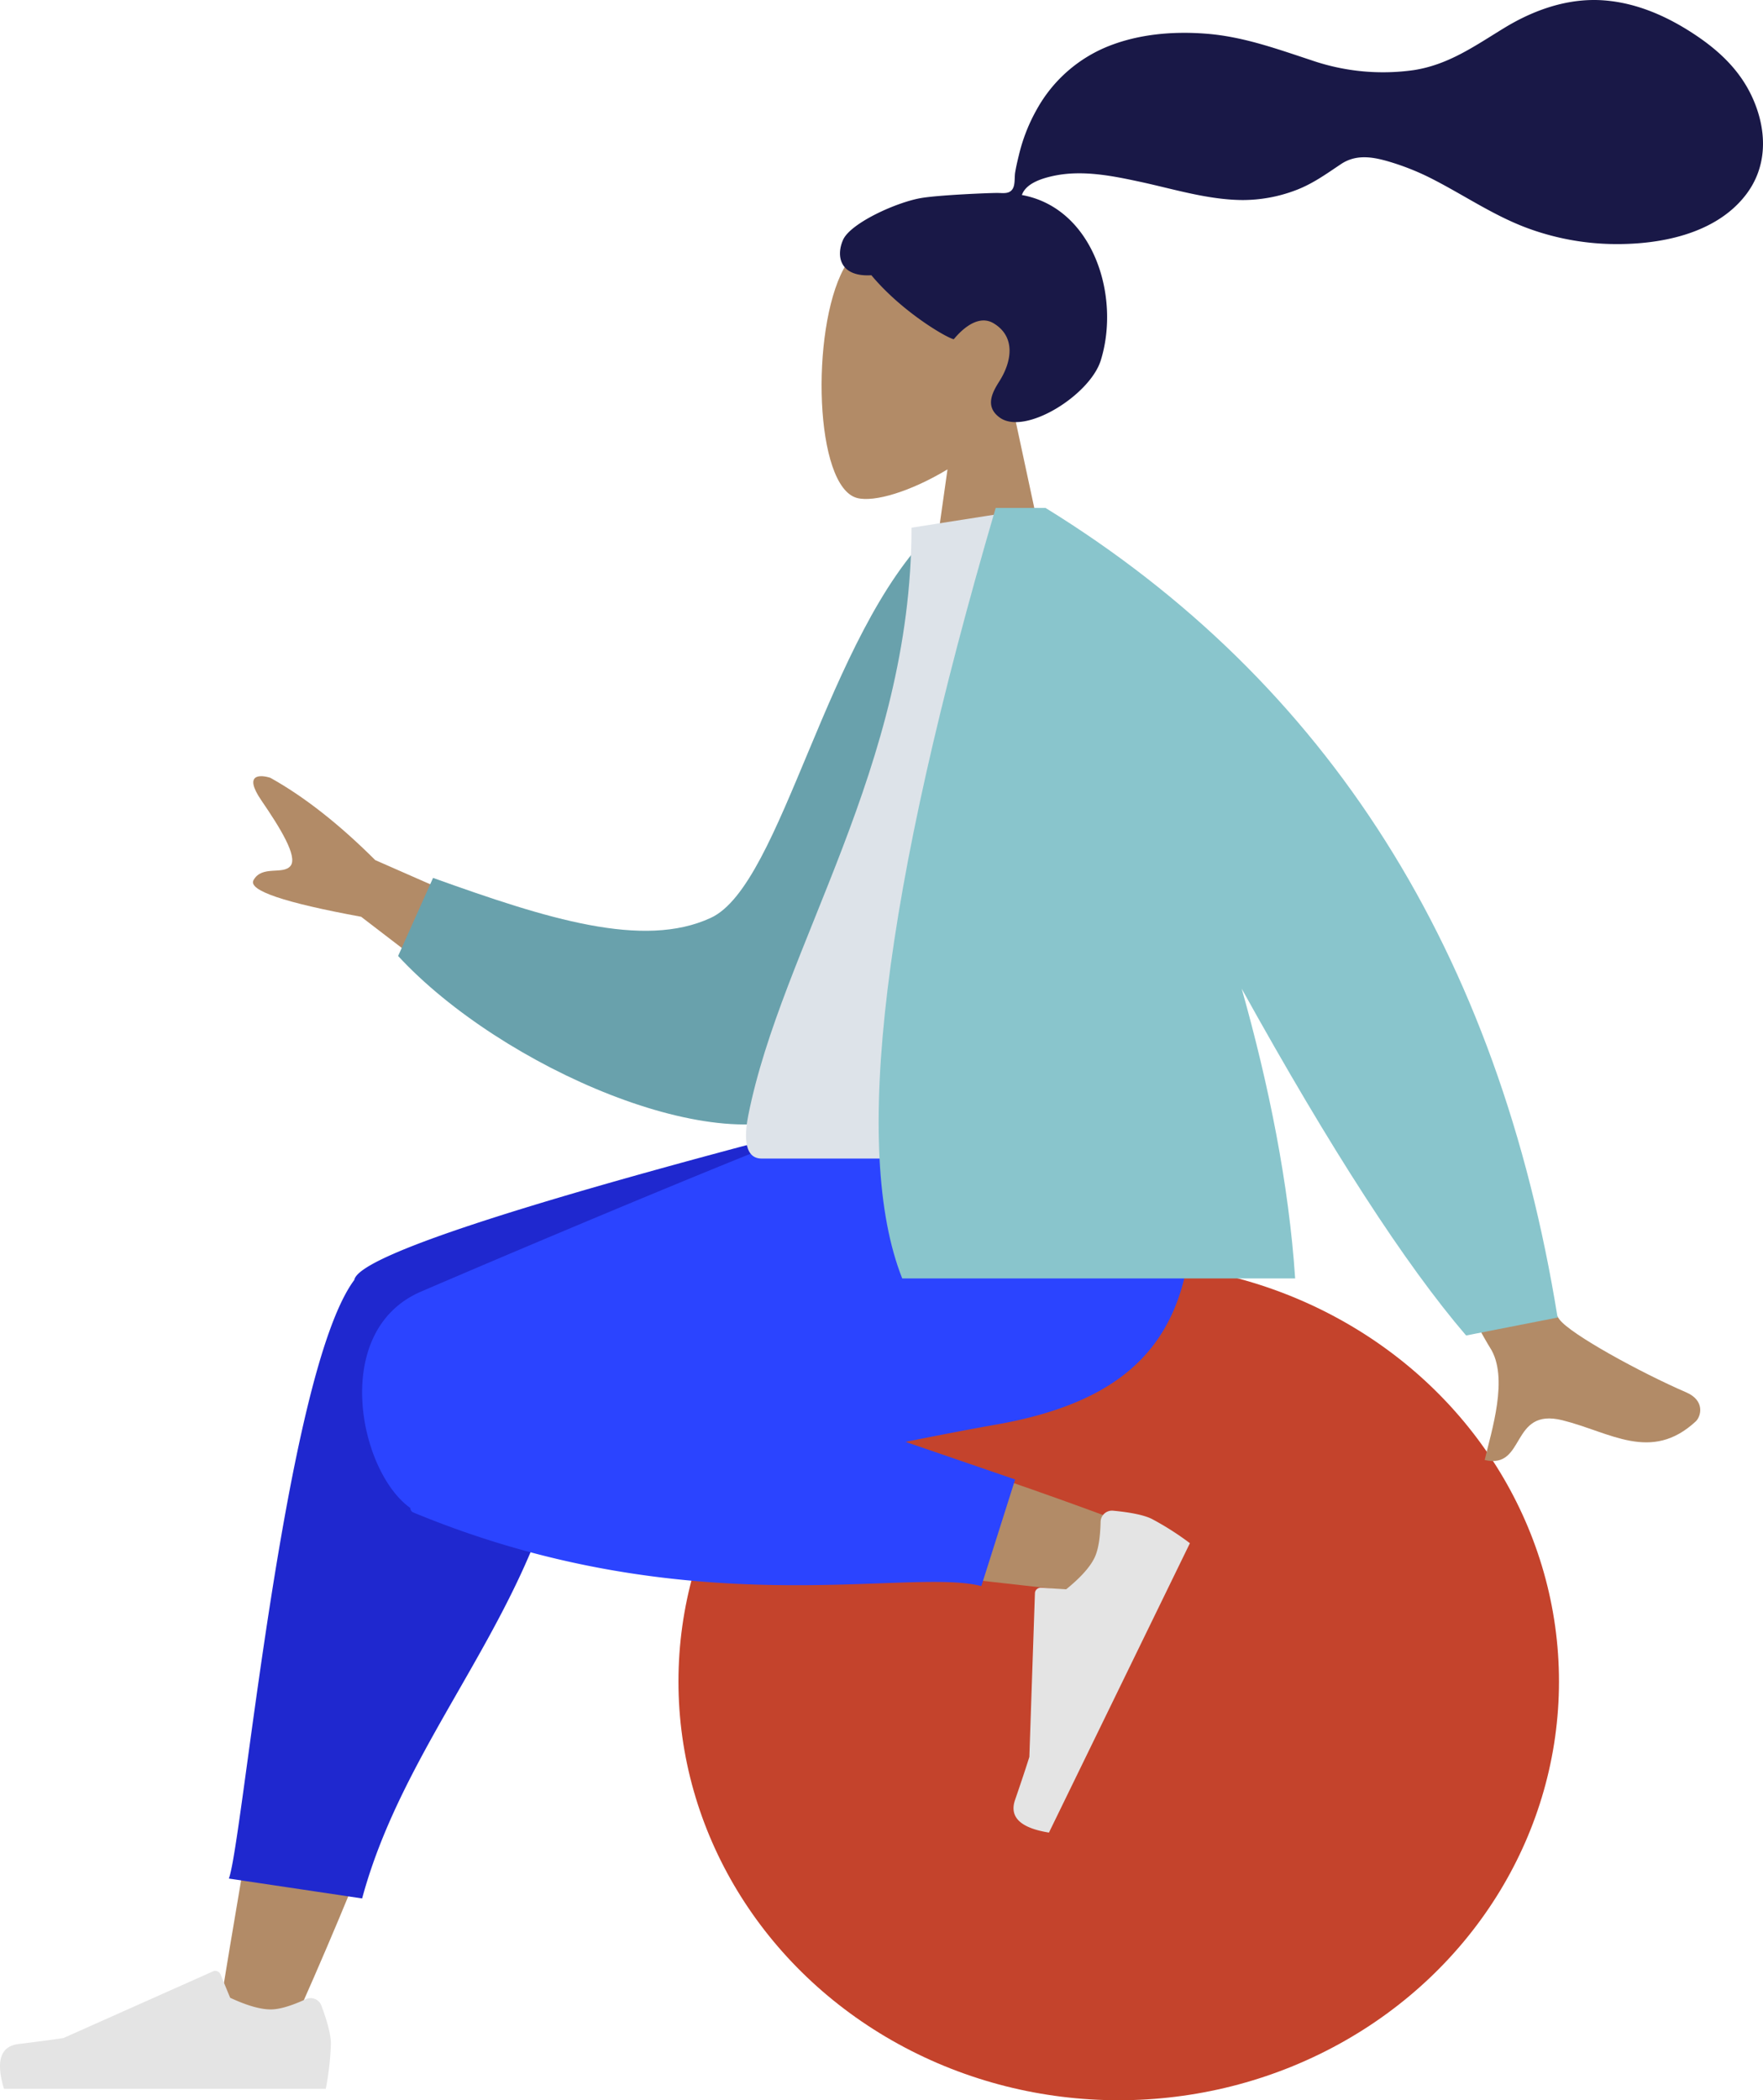
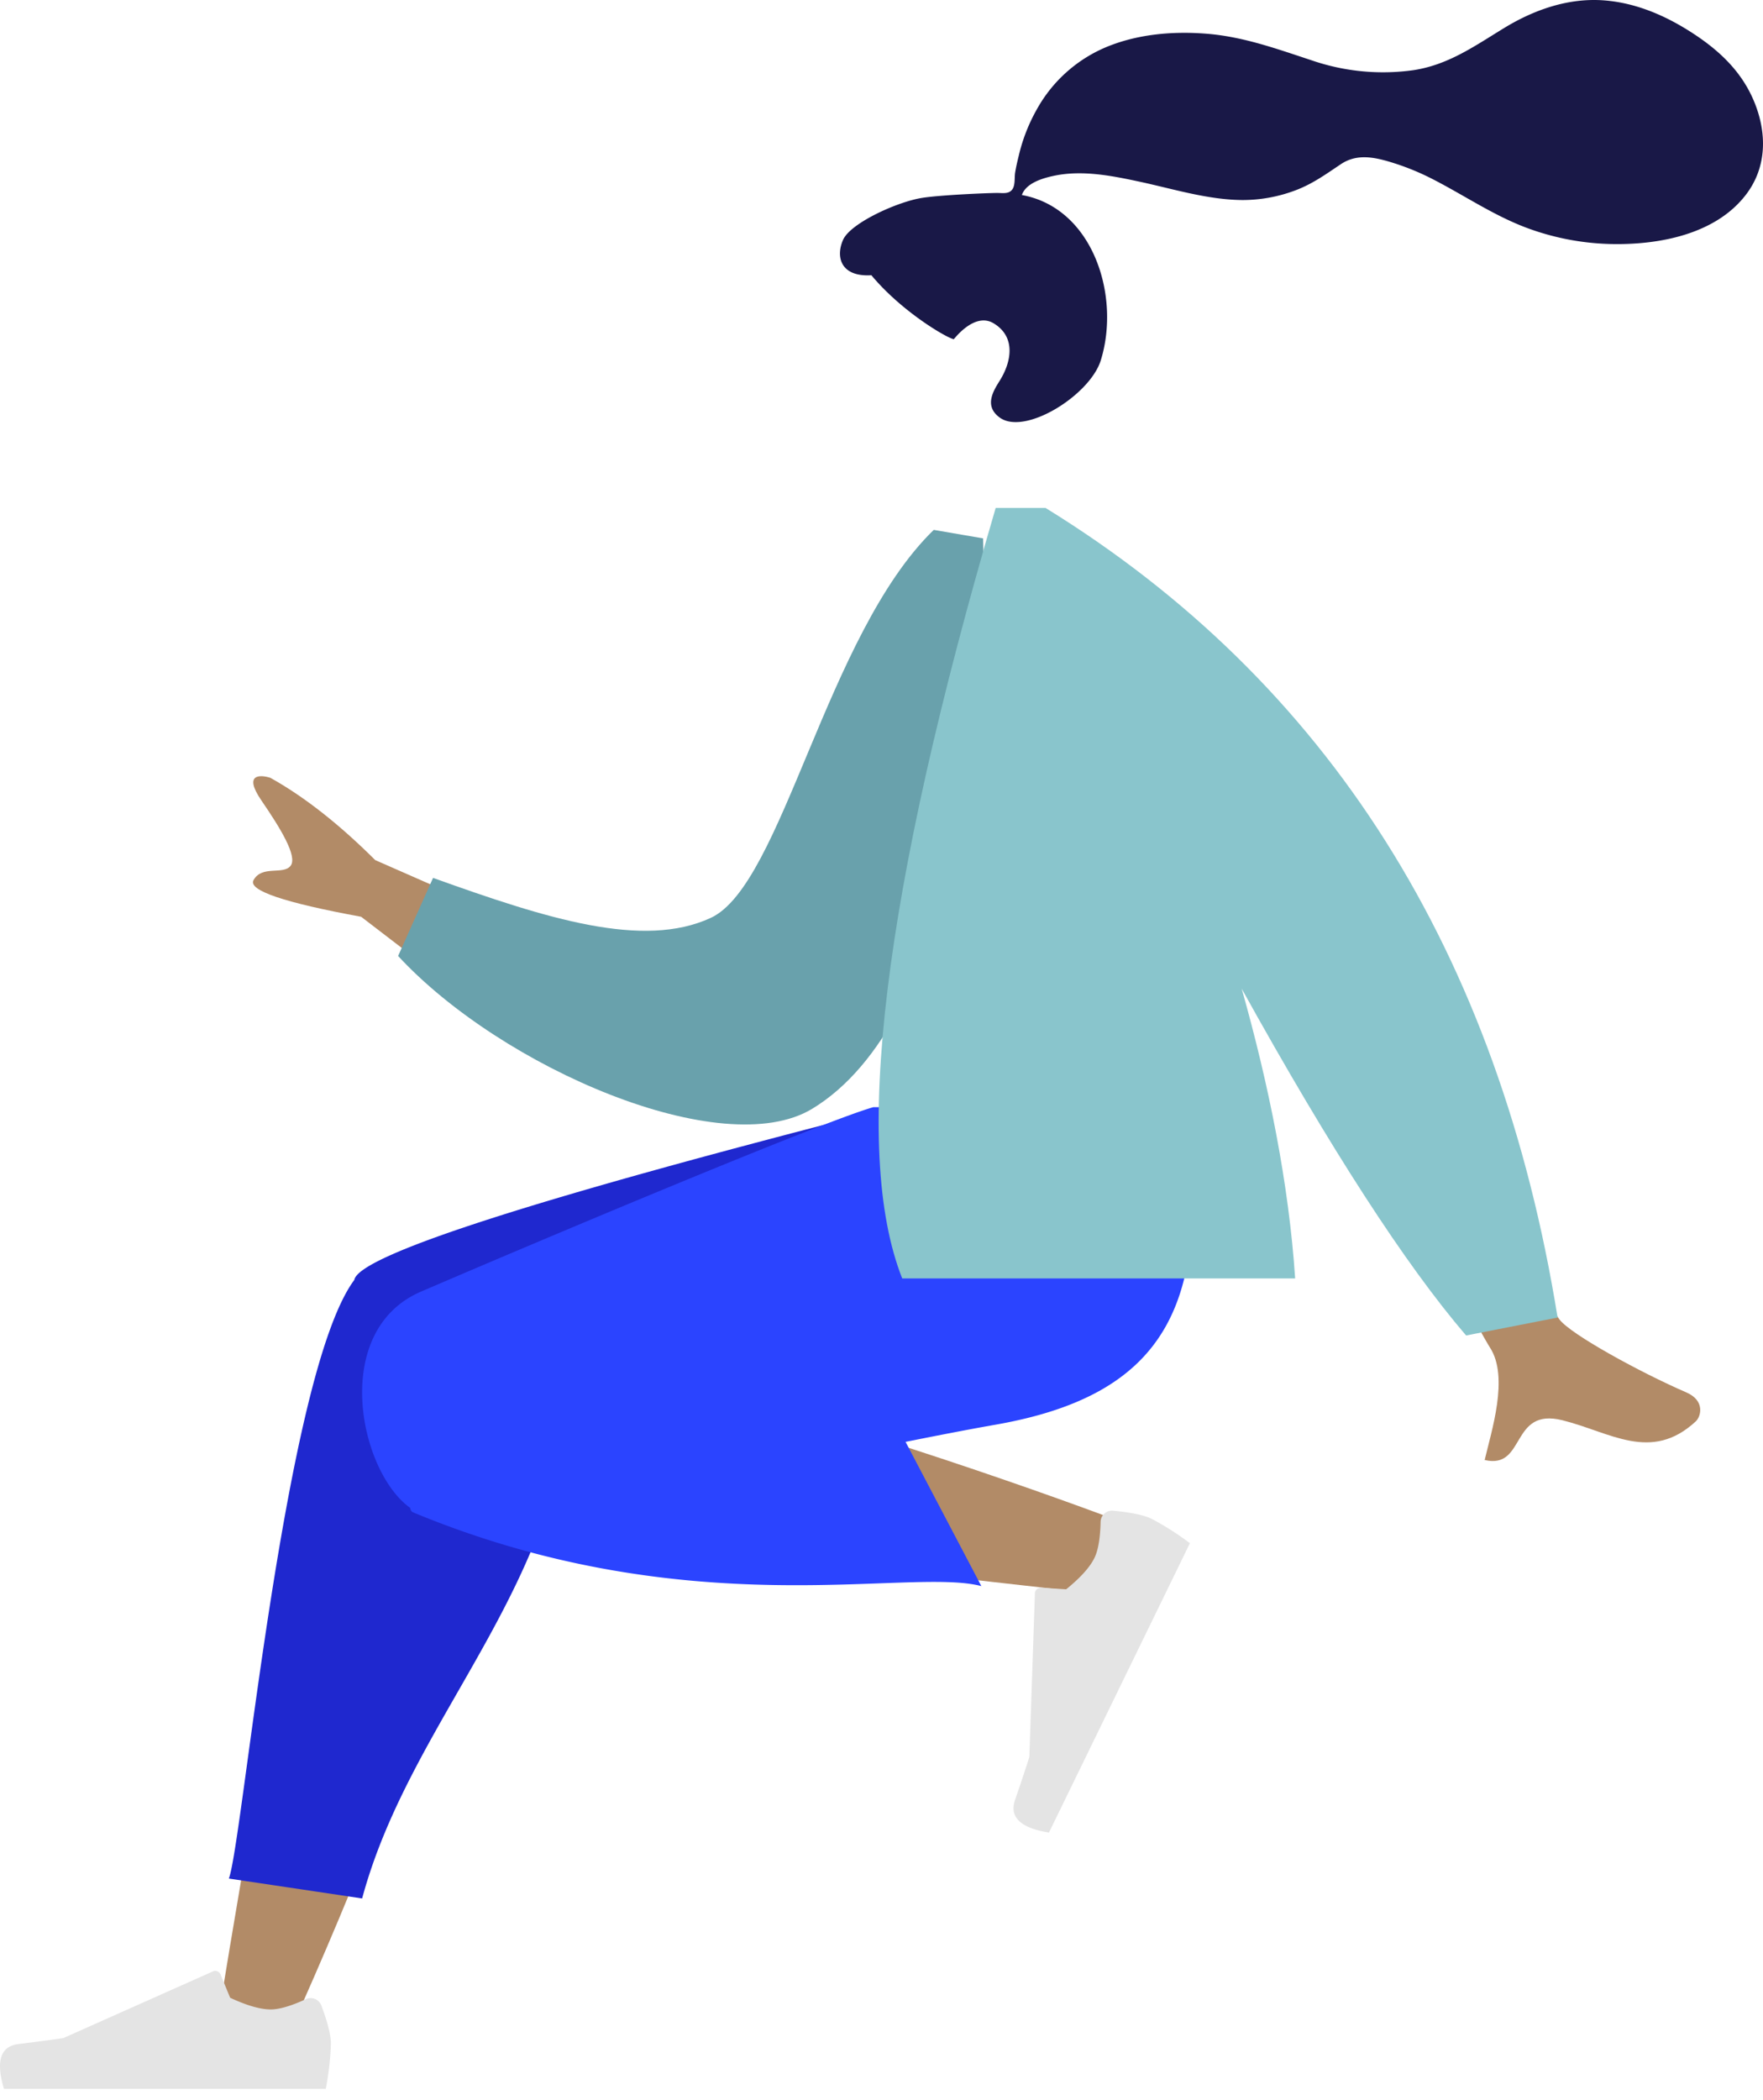
<svg xmlns="http://www.w3.org/2000/svg" width="366.39" height="436.349" viewBox="0 0 366.39 436.349">
  <g id="humaaans_sitting-1" data-name="humaaans/sitting-1" transform="translate(-18 -17)">
    <g id="A-Human_Sitting" data-name="A-Human/Sitting" transform="translate(384.39 453.349) rotate(180)">
      <g id="Head_Front_Airy" data-name="Head/Front/Airy" transform="translate(0 304.733)">
        <g id="Head" transform="translate(145.845 0)">
-           <path id="Path_92" data-name="Path 92" d="M9.8,45.662C4.333,52.076.635,59.935,1.253,68.742c1.78,25.375,37.1,19.793,43.975,6.986S51.282,30.434,42.4,28.145c-3.541-.913-11.086,1.323-18.764,5.951L28.458,0H0Z" fill="#b28b67" fill-rule="evenodd" />
-         </g>
+           </g>
        <path id="hair" d="M174.852,46.571c-3.751.615-13.849,1.038-15.712,1.038-1.19,0-2.48-.272-3.185.821-.577.895-.366,2.408-.538,3.447-.2,1.206-.484,2.4-.772,3.585a36.45,36.45,0,0,1-3.785,9.615,29.553,29.553,0,0,1-14.008,12.683c-6.631,2.851-14.135,3.5-21.268,2.925-7.633-.619-14.543-3.138-21.749-5.51a45.582,45.582,0,0,0-21.244-2.046c-7.237,1.112-12.705,5.034-18.809,8.757-6.249,3.811-13.39,6.3-20.778,5.731-6.9-.535-13.252-3.382-18.954-7.186C8.716,76.871,4.314,72.59,1.829,66.564c-2.674-6.482-2.671-13.6,1.725-19.326C9.927,38.933,21.758,36.786,31.6,37a53.586,53.586,0,0,1,16.66,3.053c7.168,2.521,13.363,6.795,20.069,10.262a52.225,52.225,0,0,0,9.81,3.926c3.309.934,6.568,1.363,9.564-.636,3.169-2.115,6.009-4.192,9.635-5.516a31.073,31.073,0,0,1,10.868-1.952c7.21.056,14.317,2.3,21.32,3.807,5.71,1.227,11.82,2.45,17.642,1.27,2.429-.492,5.978-1.508,6.855-4.033-14.768-2.676-20.568-20.94-16.4-34.347C139.867,5.6,153.374-2.861,158.625.943c3.327,2.41,1.307,5.574,0,7.663-2.5,4-3.36,9.138,1.272,11.923,4,2.4,8.2-3.3,8.276-3.3,1.1.087,10.587,5.453,17.125,13.284,6.45-.382,7.428,3.87,5.888,7.348S180.035,45.72,174.852,46.571Z" transform="translate(0 43.918)" fill="#191847" fill-rule="evenodd" />
      </g>
      <g id="Bottom_Sitting_Sweat-Pants" data-name="Bottom/Sitting/Sweat-Pants" transform="translate(42.399 0)">
        <g id="Objects_Seat_Ball" data-name="Objects/Seat/Ball" transform="translate(0)">
-           <ellipse id="Ballsy-Ball" cx="91.497" cy="86.998" rx="91.497" ry="86.998" transform="translate(0)" fill="#c4432c" />
-         </g>
+           </g>
        <path id="Skin" d="M180.671,0c-15.192,33.625-26.18,62.9-30.59,78.353-7.551,26.451-13.3,49.726-14.748,58.418C131.871,157.5,161.967,158.7,165.945,148.4c6.021-15.591,16.532-66.817,29.162-144.191ZM4.446,105.526c13.939,5.51,62.753,22.753,86.3,27.63,6.765,1.4,13.322,2.7,19.487,3.881,18.324,3.5,27.818-29.559,10.169-32.1C76.448,98.612,14.139,92.08,8.807,91.347,1.334,90.319-4.314,102.063,4.446,105.526Z" transform="translate(83.452 13.446)" fill="#b28b67" fill-rule="evenodd" />
        <path id="Leg-Back" d="M75.4,117.654,0,156.036v8.355H8.967q109.415-27.881,111.822-35.735.026-.084.047-.169.055-.072.108-.145C135.4,108.46,144.058,11.4,146.9,4.133L119.2,0C108.6,39.293,74.7,66.666,75.6,113.726A15.417,15.417,0,0,0,75.4,117.654Z" transform="translate(129.532 41.926)" fill="#1f28cf" fill-rule="evenodd" />
-         <path id="Leg-Front" d="M59.622,29.965c-6.9,1.381-13.252,2.613-18.688,3.567C5.821,39.691-4.418,58.487,1.636,99.5h64.7c10.568-3.036,65.491-26.068,93.987-38.318,18.86-8.108,12.915-37.336,2.234-44.943a1.043,1.043,0,0,0-.593-.925C104.506-8.5,59.055,3.992,43.872,0L36.849,22.154Z" transform="translate(76.174 106.82)" fill="#2b44ff" fill-rule="evenodd" />
+         <path id="Leg-Front" d="M59.622,29.965c-6.9,1.381-13.252,2.613-18.688,3.567C5.821,39.691-4.418,58.487,1.636,99.5h64.7c10.568-3.036,65.491-26.068,93.987-38.318,18.86-8.108,12.915-37.336,2.234-44.943a1.043,1.043,0,0,0-.593-.925C104.506-8.5,59.055,3.992,43.872,0Z" transform="translate(76.174 106.82)" fill="#2b44ff" fill-rule="evenodd" />
        <g id="Accessories_Shoe_Flat-Sneaker" data-name="Accessories/Shoe/Flat-Sneaker" transform="matrix(0.438, -0.899, 0.899, 0.438, 76.235, 116.694)">
          <path id="shoe" d="M1.99,17.309Q0,12,0,9.361A59.5,59.5,0,0,1,1.069,0H67.946q2.607,8.618-3.01,9.305T55.6,10.546L24.521,24.4a1.186,1.186,0,0,1-1.566-.6l-.013-.031-2-4.847q-5.2-2.426-8.45-2.426-2.641,0-7.295,2.133h0a2.371,2.371,0,0,1-3.144-1.168Q2.02,17.389,1.99,17.309Z" transform="translate(0 0)" fill="#e4e4e4" fill-rule="evenodd" />
        </g>
        <g id="Accessories_Shoe_Flat-Sneaker-2" data-name="Accessories/Shoe/Flat-Sneaker" transform="translate(255.219 2.372)">
          <path id="shoe-2" data-name="shoe" d="M1.99,17.309Q0,12,0,9.361A59.5,59.5,0,0,1,1.069,0H67.946q2.607,8.618-3.01,9.305T55.6,10.546L24.521,24.4a1.186,1.186,0,0,1-1.566-.6l-.013-.031-2-4.847q-5.2-2.426-8.45-2.426-2.641,0-7.295,2.133h0a2.371,2.371,0,0,1-3.144-1.168Q2.02,17.389,1.99,17.309Z" transform="translate(0 0)" fill="#e4e4e4" fill-rule="evenodd" />
        </g>
      </g>
      <g id="Body_Jacket-2" data-name="Body/Jacket-2" transform="translate(13.043 132.802)">
        <path id="Skin-2" data-name="Skin" d="M232.4,105.984l42.964,18.868q11.29,11.25,21.8,17.1c2.1.667,5.677.869,1.856-4.711s-7.588-11.621-6.061-13.577,5.948.2,7.7-2.977q1.747-3.18-22.361-7.608L246.122,88.409Zm-173.7-5.2L83,95.966Q46.348,27.659,43.688,23.56C39.7,17.412,43.421,6.145,44.8.212,36.17-1.8,39.572,11.187,28.656,8.477,18.692,6,10.244-.348.953,8.216-.189,9.269-1.025,12.56,2.869,14.248c9.7,4.205,24.037,12.08,26.362,15.137Q33.986,35.638,58.7,100.787Z" transform="translate(0 0)" fill="#b28b67" fill-rule="evenodd" />
        <path id="Coat-Back" d="M0,117.15,10.061,119.8C34.2,100.161,47.811,49.108,63.238,43.542c14.585-5.262,33.907,2.755,56.785,13.3l8.647-15.529C109.24,16.218,65.237-7.4,45.725,2.179,14.529,17.49,2.095,80.838,0,117.15Z" transform="translate(138.829 74.99) rotate(-5)" fill="#69a1ac" fill-rule="evenodd" />
-         <path id="Shirt" d="M0,0H90.722c4.146,0,3.364,5.986,2.765,9.007C86.571,43.868,59.573,81.446,59.573,131.07l-26.168,4.1C11.759,100.362,4.274,57.5,0,0Z" transform="translate(104.344 62.844)" fill="#dde3e9" fill-rule="evenodd" />
        <path id="Coat-Front" d="M65.652,72.053Q37.911,22.013,19.016,0L0,3.725Q18.374,117.676,106.417,171.931h10.361Q152.017,51.81,136.207,11.857H54.544C55.836,31.347,59.978,51.957,65.652,72.053Z" transform="translate(29.643 26.086)" fill="#89c5cc" fill-rule="evenodd" />
      </g>
    </g>
  </g>
</svg>